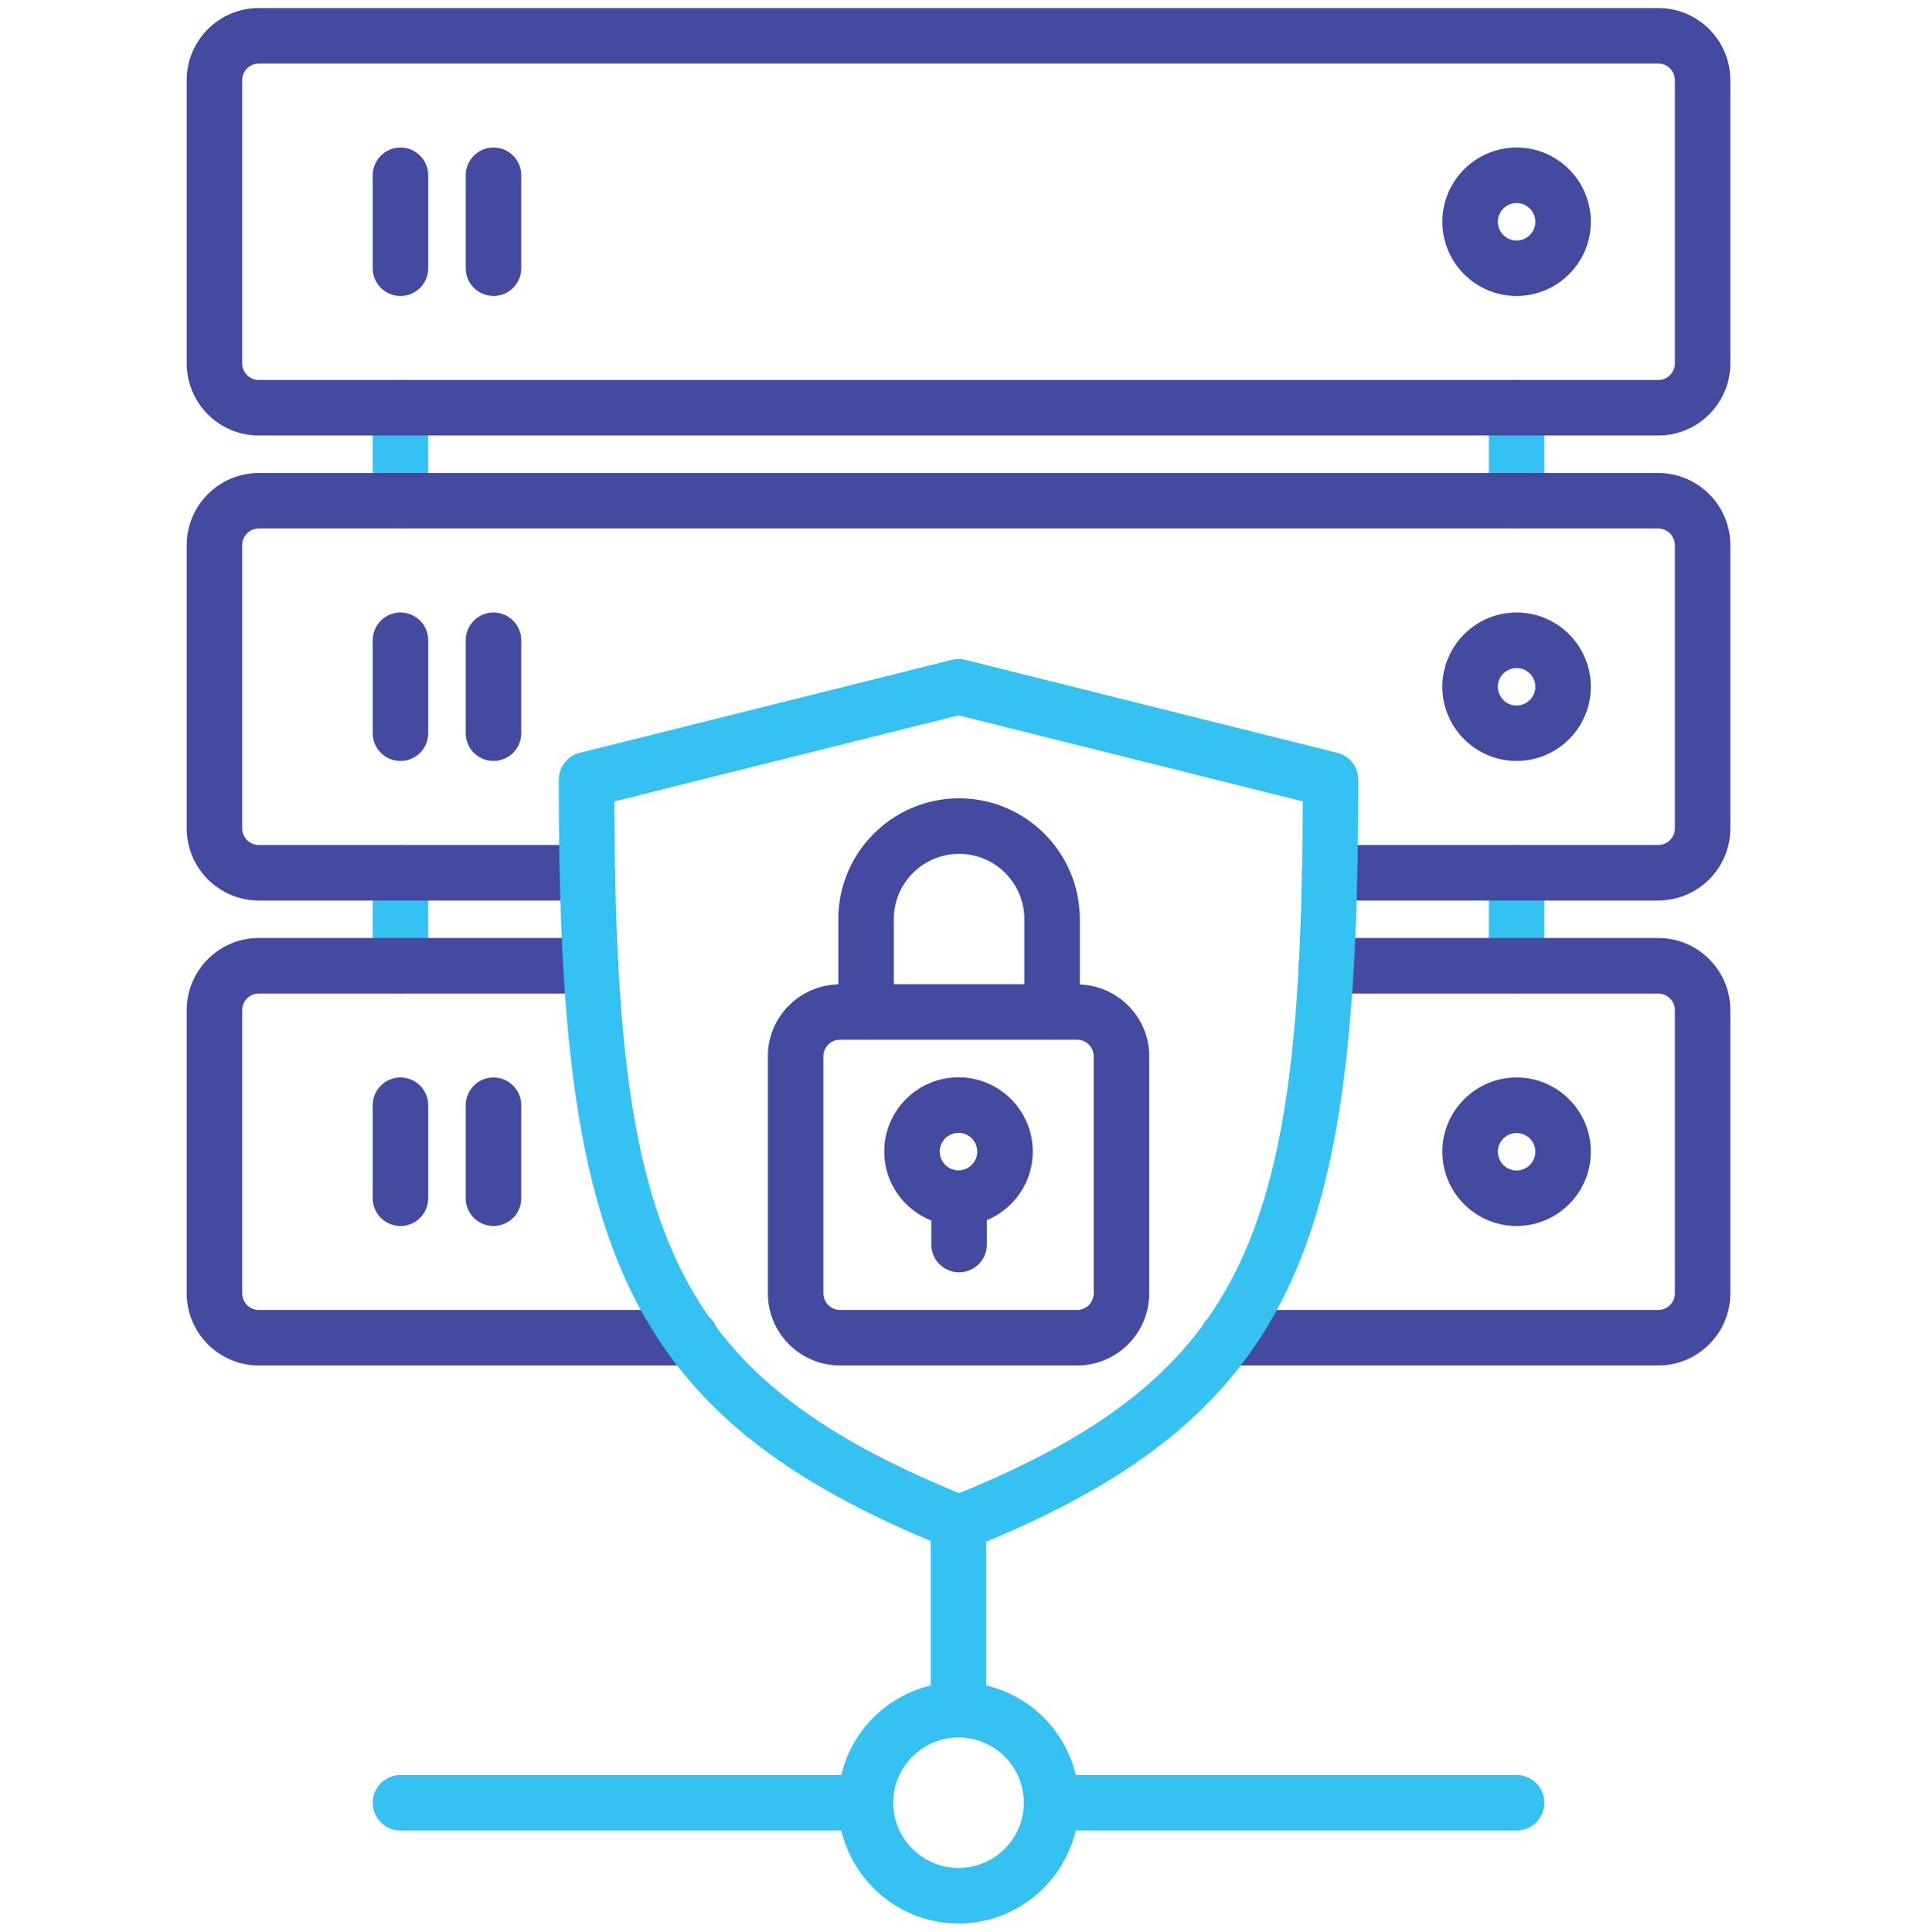
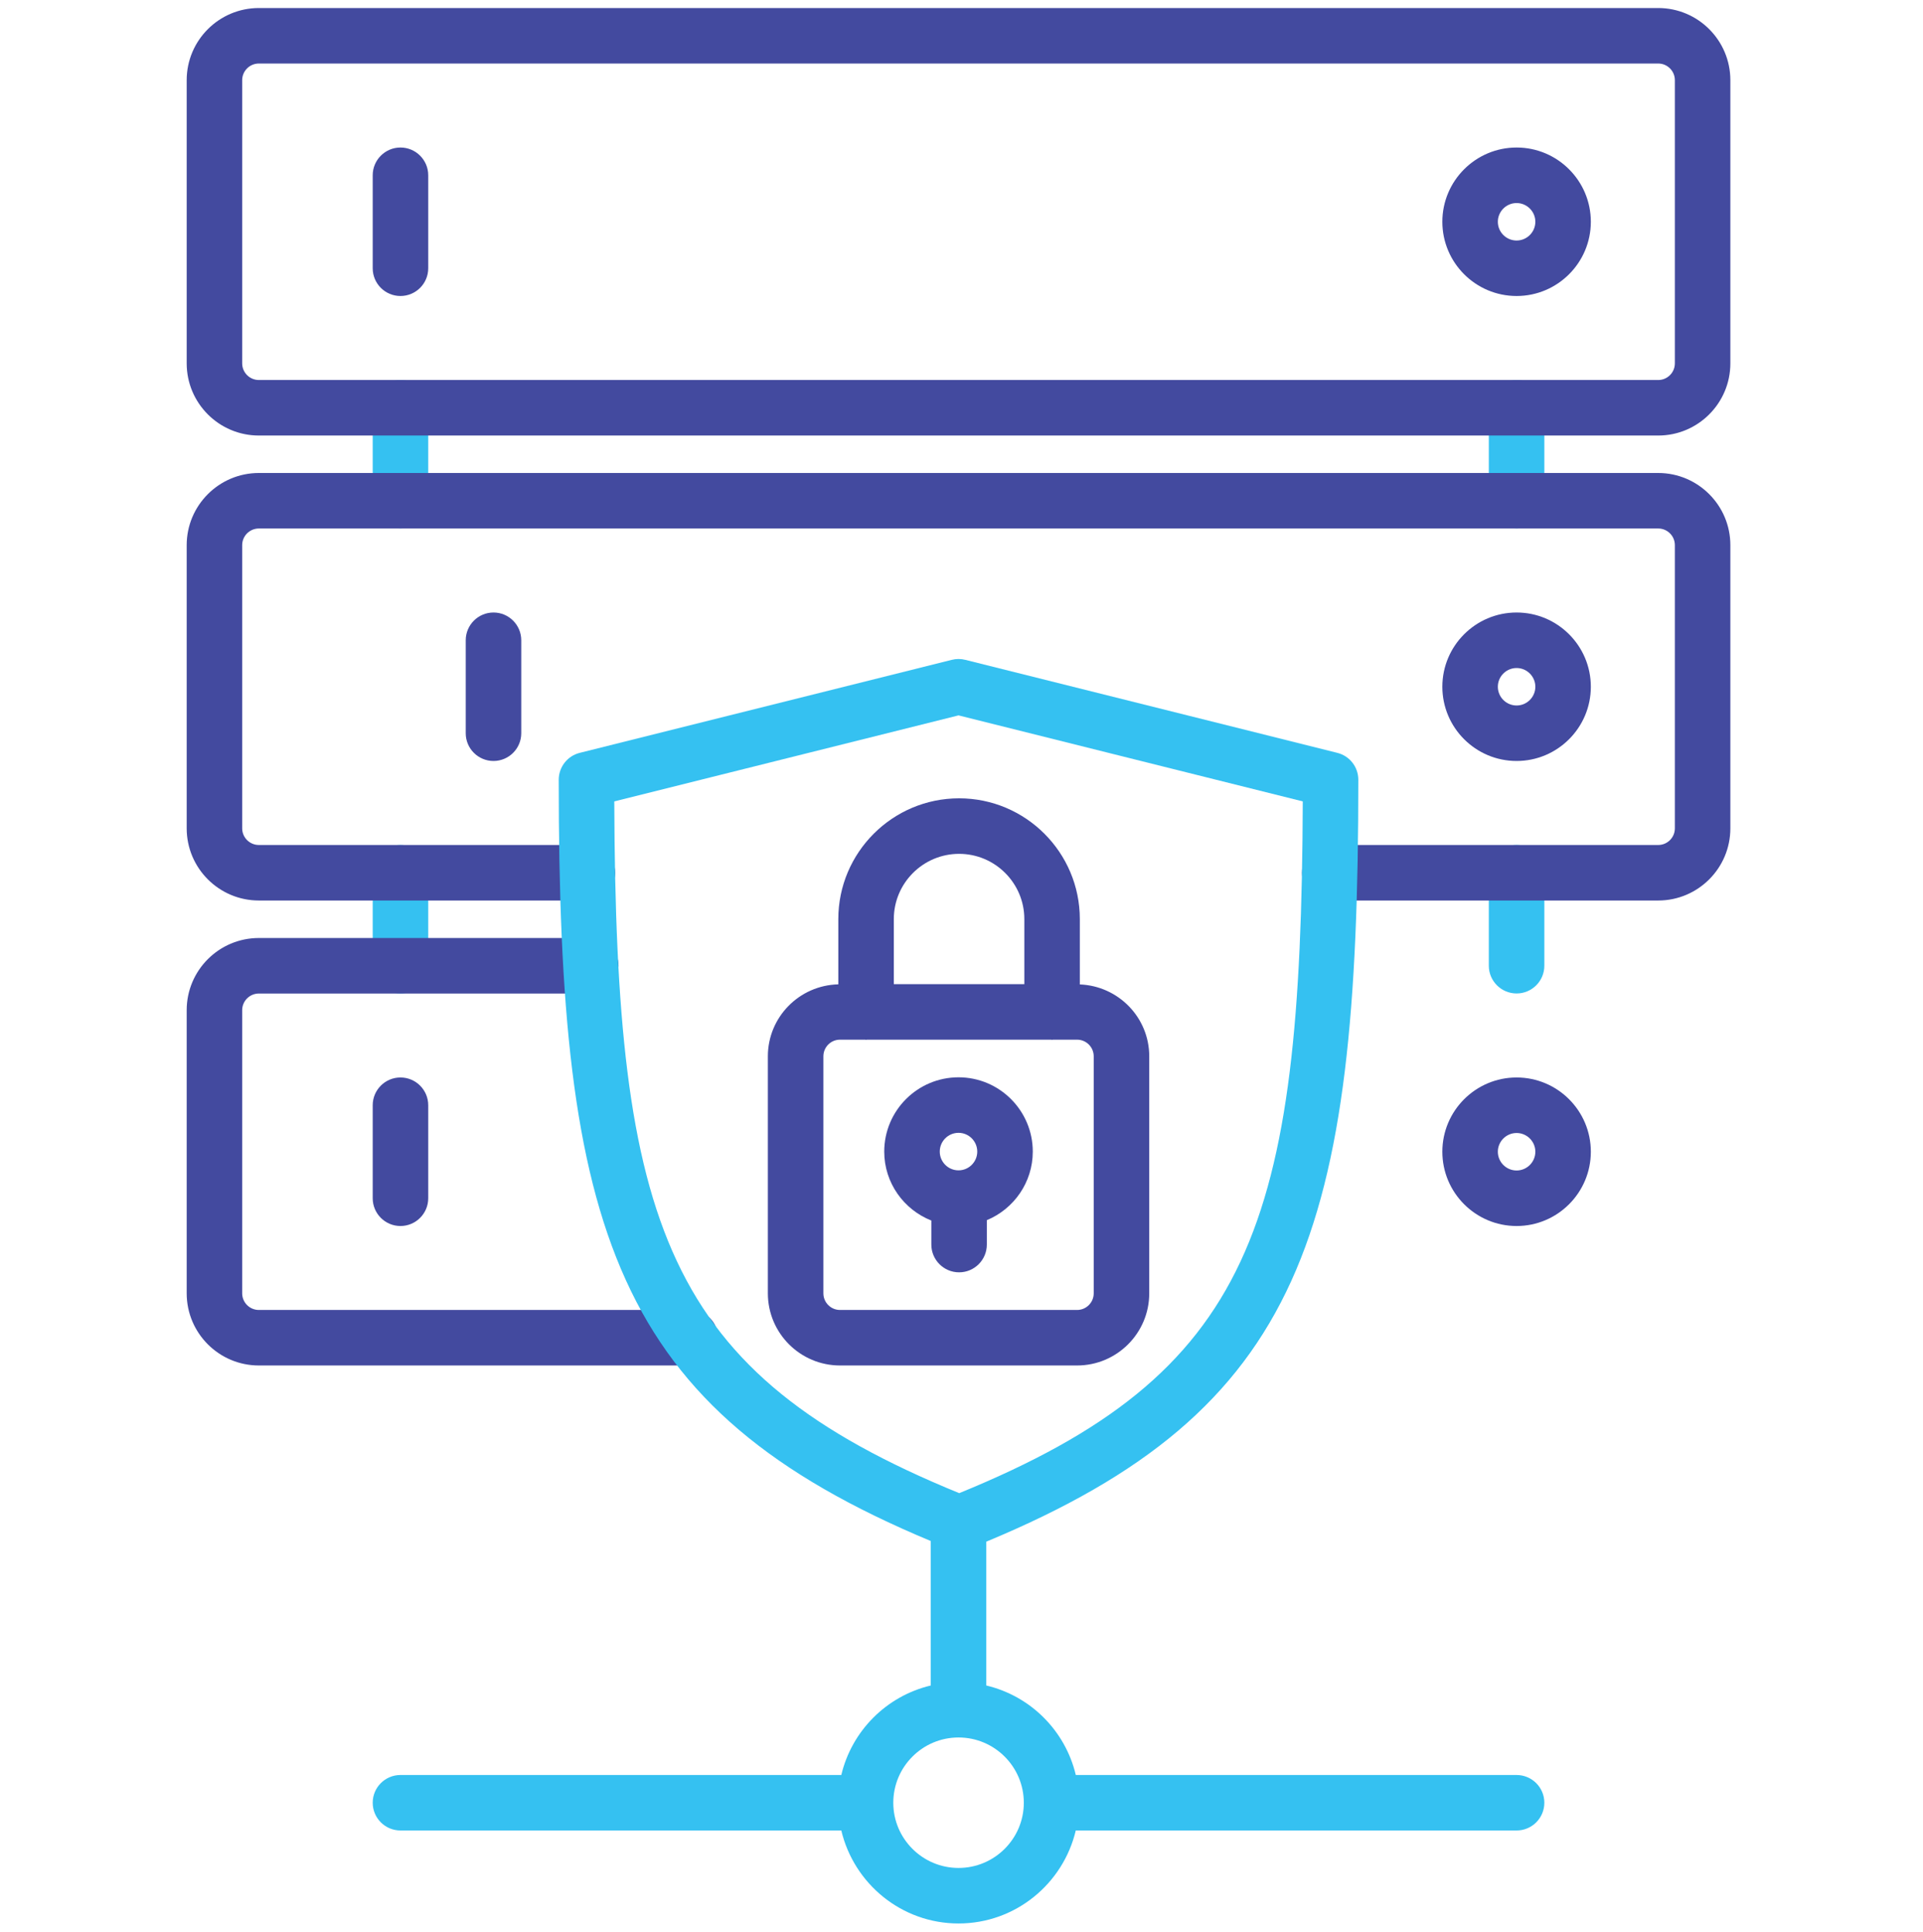
<svg xmlns="http://www.w3.org/2000/svg" width="100%" height="100%" viewBox="0 0 209 210" version="1.1" xml:space="preserve" style="fill-rule:evenodd;clip-rule:evenodd;stroke-linejoin:round;stroke-miterlimit:2;">
  <g transform="matrix(0.75,0,0,0.75,0,0)">
    <g>
      <g transform="matrix(4.167,0,0,4.167,-1192.69,-417.233)">
        <path d="M300.149,118.509C299.617,118.509 299.184,118.077 299.184,117.544L299.184,114.31C299.184,113.778 299.617,113.345 300.149,113.345C300.682,113.345 301.115,113.778 301.115,114.31L301.115,117.544C301.115,118.077 300.682,118.509 300.149,118.509Z" style="fill:rgb(53,193,241);fill-rule:nonzero;" />
      </g>
      <g transform="matrix(4.167,0,0,4.167,-1192.69,-417.233)">
        <path d="M300.149,134.681C299.617,134.681 299.184,134.249 299.184,133.716L299.184,130.483C299.184,129.95 299.617,129.517 300.149,129.517C300.682,129.517 301.115,129.95 301.115,130.483L301.115,133.716C301.115,134.249 300.682,134.681 300.149,134.681Z" style="fill:rgb(53,193,241);fill-rule:nonzero;" />
      </g>
      <g transform="matrix(4.167,0,0,4.167,-1192.69,-417.233)">
        <path d="M338.964,118.509C338.432,118.509 337.998,118.077 337.998,117.544L337.998,114.31C337.998,113.778 338.432,113.345 338.964,113.345C339.496,113.345 339.929,113.778 339.929,114.31L339.929,117.544C339.929,118.077 339.496,118.509 338.964,118.509Z" style="fill:rgb(53,193,241);fill-rule:nonzero;" />
      </g>
      <g transform="matrix(4.167,0,0,4.167,-1192.69,-417.233)">
        <path d="M338.964,134.681C338.432,134.681 337.998,134.249 337.998,133.716L337.998,130.483C337.998,129.95 338.432,129.517 338.964,129.517C339.496,129.517 339.929,129.95 339.929,130.483L339.929,133.716C339.929,134.249 339.496,134.681 338.964,134.681Z" style="fill:rgb(53,193,241);fill-rule:nonzero;" />
      </g>
      <g transform="matrix(4.167,0,0,4.167,-1192.69,-417.233)">
        <path d="M295.225,102.337C294.905,102.337 294.645,102.597 294.645,102.917L294.645,112.766C294.645,113.085 294.905,113.345 295.225,113.345L343.889,113.345C344.208,113.345 344.468,113.085 344.468,112.766L344.468,102.917C344.468,102.597 344.208,102.337 343.889,102.337L295.225,102.337ZM343.889,115.276L295.225,115.276C293.84,115.276 292.715,114.151 292.715,112.766L292.715,102.917C292.715,101.532 293.84,100.407 295.225,100.407L343.889,100.407C345.273,100.407 346.398,101.532 346.398,102.917L346.398,112.766C346.398,114.151 345.273,115.276 343.889,115.276Z" style="fill:rgb(67,74,159);fill-rule:nonzero;" />
      </g>
      <g transform="matrix(4.167,0,0,4.167,-1192.69,-417.233)">
        <path d="M343.889,131.448L332.466,131.448C331.934,131.448 331.501,131.015 331.501,130.483C331.501,129.95 331.934,129.517 332.466,129.517L343.889,129.517C344.208,129.517 344.468,129.257 344.468,128.938L344.468,119.088C344.468,118.769 344.208,118.509 343.889,118.509L295.225,118.509C294.905,118.509 294.645,118.769 294.645,119.088L294.645,128.938C294.645,129.257 294.905,129.517 295.225,129.517L306.649,129.517C307.181,129.517 307.614,129.95 307.614,130.483C307.614,131.015 307.181,131.448 306.649,131.448L295.225,131.448C293.84,131.448 292.715,130.323 292.715,128.938L292.715,119.088C292.715,117.705 293.84,116.579 295.225,116.579L343.889,116.579C345.273,116.579 346.398,117.705 346.398,119.088L346.398,128.938C346.398,130.323 345.273,131.448 343.889,131.448Z" style="fill:rgb(67,74,159);fill-rule:nonzero;" />
      </g>
      <g transform="matrix(4.167,0,0,4.167,-1192.69,-417.233)">
        <path d="M310.229,147.62L295.225,147.62C293.84,147.62 292.715,146.495 292.715,145.11L292.715,135.262C292.715,133.877 293.84,132.752 295.225,132.752L306.767,132.752C307.299,132.752 307.732,133.185 307.732,133.718C307.732,134.25 307.299,134.683 306.767,134.683L295.225,134.683C294.905,134.683 294.645,134.943 294.645,135.262L294.645,145.11C294.645,145.43 294.905,145.689 295.225,145.689L310.229,145.689C310.762,145.689 311.195,146.122 311.195,146.655C311.195,147.187 310.762,147.62 310.229,147.62Z" style="fill:rgb(67,74,159);fill-rule:nonzero;" />
      </g>
      <g transform="matrix(4.167,0,0,4.167,-1192.69,-417.233)">
-         <path d="M343.889,147.62L328.922,147.62C328.389,147.62 327.956,147.187 327.956,146.655C327.956,146.122 328.389,145.689 328.922,145.689L343.889,145.689C344.208,145.689 344.468,145.43 344.468,145.11L344.468,135.262C344.468,134.943 344.208,134.683 343.889,134.683L332.351,134.683C331.819,134.683 331.386,134.25 331.386,133.718C331.386,133.185 331.819,132.752 332.351,132.752L343.889,132.752C345.273,132.752 346.398,133.877 346.398,135.262L346.398,145.11C346.398,146.495 345.273,147.62 343.889,147.62Z" style="fill:rgb(67,74,159);fill-rule:nonzero;" />
-       </g>
+         </g>
      <g transform="matrix(4.167,0,0,4.167,-1192.69,-417.233)">
        <path d="M319.557,165.096C318.306,165.096 317.288,164.079 317.288,162.828C317.288,161.576 318.306,160.558 319.557,160.558C320.809,160.558 321.827,161.576 321.827,162.828C321.827,164.079 320.809,165.096 319.557,165.096ZM307.585,128.001L319.557,125.009L331.528,128.001C331.475,142.78 329.78,147.896 319.581,152.06C309.343,147.875 307.638,142.761 307.585,128.001ZM338.964,161.863L323.635,161.863C323.27,160.323 322.061,159.115 320.522,158.75L320.522,153.748C331.552,149.164 333.46,142.991 333.46,127.249C333.46,126.805 333.159,126.419 332.728,126.312L319.79,123.077C319.637,123.038 319.477,123.038 319.323,123.077L306.385,126.312C305.955,126.419 305.653,126.805 305.653,127.249C305.653,142.949 307.563,149.124 318.591,153.725L318.591,158.75C317.053,159.116 315.845,160.324 315.48,161.863L300.149,161.863C299.617,161.863 299.184,162.295 299.184,162.828C299.184,163.361 299.617,163.793 300.149,163.793L315.48,163.793C315.919,165.643 317.575,167.027 319.557,167.027C321.539,167.027 323.196,165.643 323.634,163.793L338.964,163.793C339.496,163.793 339.929,163.361 339.929,162.828C339.929,162.295 339.496,161.863 338.964,161.863Z" style="fill:rgb(53,193,241);fill-rule:nonzero;" />
      </g>
      <g transform="matrix(4.167,0,0,4.167,-1192.69,-417.233)">
        <path d="M324.258,145.11C324.258,145.43 323.998,145.689 323.679,145.689L315.436,145.689C315.116,145.689 314.857,145.43 314.857,145.11L314.857,136.867C314.857,136.547 315.116,136.288 315.436,136.288L316.311,136.288L316.341,136.294L316.371,136.288L322.78,136.288L322.81,136.294L322.84,136.288L323.679,136.288C323.998,136.288 324.258,136.547 324.258,136.867L324.258,145.11ZM319.576,129.825C320.827,129.825 321.845,130.843 321.845,132.095L321.845,134.357L317.306,134.357L317.306,132.095C317.306,130.843 318.325,129.825 319.576,129.825ZM323.775,134.367L323.775,132.095C323.775,129.778 321.892,127.894 319.576,127.894C317.26,127.894 315.376,129.778 315.376,132.095L315.376,134.364C314.019,134.396 312.926,135.503 312.926,136.867L312.926,145.11C312.926,146.495 314.051,147.62 315.436,147.62L323.679,147.62C325.063,147.62 326.189,146.495 326.189,145.11L326.189,136.867C326.189,135.515 325.114,134.419 323.775,134.367Z" style="fill:rgb(67,74,159);fill-rule:nonzero;" />
      </g>
      <g transform="matrix(4.167,0,0,4.167,-1192.69,-417.233)">
        <path d="M319.557,139.528C319.915,139.528 320.208,139.821 320.208,140.181C320.208,140.54 319.915,140.833 319.557,140.833C319.196,140.833 318.904,140.54 318.904,140.181C318.904,139.821 319.196,139.528 319.557,139.528ZM319.557,137.597C318.131,137.597 316.973,138.755 316.973,140.181C316.973,141.27 317.654,142.2 318.611,142.579L318.611,143.415C318.611,143.947 319.044,144.38 319.576,144.38C320.109,144.38 320.541,143.947 320.541,143.415L320.541,142.566C321.478,142.177 322.139,141.255 322.139,140.181C322.139,138.755 320.98,137.597 319.557,137.597Z" style="fill:rgb(67,74,159);fill-rule:nonzero;" />
      </g>
      <g transform="matrix(4.167,0,0,4.167,-1192.69,-417.233)">
        <path d="M338.964,107.19C338.605,107.19 338.312,107.483 338.312,107.841C338.312,108.201 338.605,108.493 338.964,108.493C339.323,108.493 339.616,108.201 339.616,107.841C339.616,107.483 339.323,107.19 338.964,107.19ZM338.964,110.423C337.54,110.423 336.382,109.265 336.382,107.841C336.382,106.417 337.54,105.259 338.964,105.259C340.388,105.259 341.546,106.417 341.546,107.841C341.546,109.265 340.388,110.423 338.964,110.423Z" style="fill:rgb(67,74,159);fill-rule:nonzero;" />
      </g>
      <g transform="matrix(4.167,0,0,4.167,-1192.69,-417.233)">
        <path d="M300.149,110.423C299.617,110.423 299.184,109.991 299.184,109.458L299.184,106.224C299.184,105.692 299.617,105.259 300.149,105.259C300.682,105.259 301.115,105.692 301.115,106.224L301.115,109.458C301.115,109.991 300.682,110.423 300.149,110.423Z" style="fill:rgb(67,74,159);fill-rule:nonzero;" />
      </g>
      <g transform="matrix(4.167,0,0,4.167,-1192.69,-417.233)">
-         <path d="M303.385,110.423C302.852,110.423 302.419,109.991 302.419,109.458L302.419,106.224C302.419,105.692 302.852,105.259 303.385,105.259C303.917,105.259 304.35,105.692 304.35,106.224L304.35,109.458C304.35,109.991 303.917,110.423 303.385,110.423Z" style="fill:rgb(67,74,159);fill-rule:nonzero;" />
-       </g>
+         </g>
      <g transform="matrix(4.167,0,0,4.167,-1192.69,-417.233)">
        <path d="M338.964,123.362C338.605,123.362 338.312,123.655 338.312,124.013C338.312,124.373 338.605,124.665 338.964,124.665C339.323,124.665 339.616,124.373 339.616,124.013C339.616,123.655 339.323,123.362 338.964,123.362ZM338.964,126.595C337.54,126.595 336.382,125.437 336.382,124.013C336.382,122.589 337.54,121.431 338.964,121.431C340.388,121.431 341.546,122.589 341.546,124.013C341.546,125.437 340.388,126.595 338.964,126.595Z" style="fill:rgb(67,74,159);fill-rule:nonzero;" />
      </g>
      <g transform="matrix(4.167,0,0,4.167,-1192.69,-417.233)">
-         <path d="M300.149,126.595C299.617,126.595 299.184,126.163 299.184,125.63L299.184,122.397C299.184,121.864 299.617,121.431 300.149,121.431C300.682,121.431 301.115,121.864 301.115,122.397L301.115,125.63C301.115,126.163 300.682,126.595 300.149,126.595Z" style="fill:rgb(67,74,159);fill-rule:nonzero;" />
-       </g>
+         </g>
      <g transform="matrix(4.167,0,0,4.167,-1192.69,-417.233)">
        <path d="M303.385,126.595C302.852,126.595 302.419,126.163 302.419,125.63L302.419,122.397C302.419,121.864 302.852,121.431 303.385,121.431C303.917,121.431 304.35,121.864 304.35,122.397L304.35,125.63C304.35,126.163 303.917,126.595 303.385,126.595Z" style="fill:rgb(67,74,159);fill-rule:nonzero;" />
      </g>
      <g transform="matrix(4.167,0,0,4.167,-1192.69,-417.233)">
        <path d="M338.964,139.534C338.605,139.534 338.312,139.827 338.312,140.185C338.312,140.545 338.605,140.838 338.964,140.838C339.323,140.838 339.616,140.545 339.616,140.185C339.616,139.827 339.323,139.534 338.964,139.534ZM338.964,142.769C337.54,142.769 336.382,141.611 336.382,140.185C336.382,138.761 337.54,137.603 338.964,137.603C340.388,137.603 341.546,138.761 341.546,140.185C341.546,141.611 340.388,142.769 338.964,142.769Z" style="fill:rgb(67,74,159);fill-rule:nonzero;" />
      </g>
      <g transform="matrix(4.167,0,0,4.167,-1192.69,-417.233)">
        <path d="M300.149,142.769C299.617,142.769 299.184,142.336 299.184,141.804L299.184,138.569C299.184,138.036 299.617,137.603 300.149,137.603C300.682,137.603 301.115,138.036 301.115,138.569L301.115,141.804C301.115,142.336 300.682,142.769 300.149,142.769Z" style="fill:rgb(67,74,159);fill-rule:nonzero;" />
      </g>
      <g transform="matrix(4.167,0,0,4.167,-1192.69,-417.233)">
-         <path d="M303.385,142.769C302.852,142.769 302.419,142.336 302.419,141.804L302.419,138.569C302.419,138.036 302.852,137.603 303.385,137.603C303.917,137.603 304.35,138.036 304.35,138.569L304.35,141.804C304.35,142.336 303.917,142.769 303.385,142.769Z" style="fill:rgb(67,74,159);fill-rule:nonzero;" />
-       </g>
+         </g>
    </g>
  </g>
</svg>